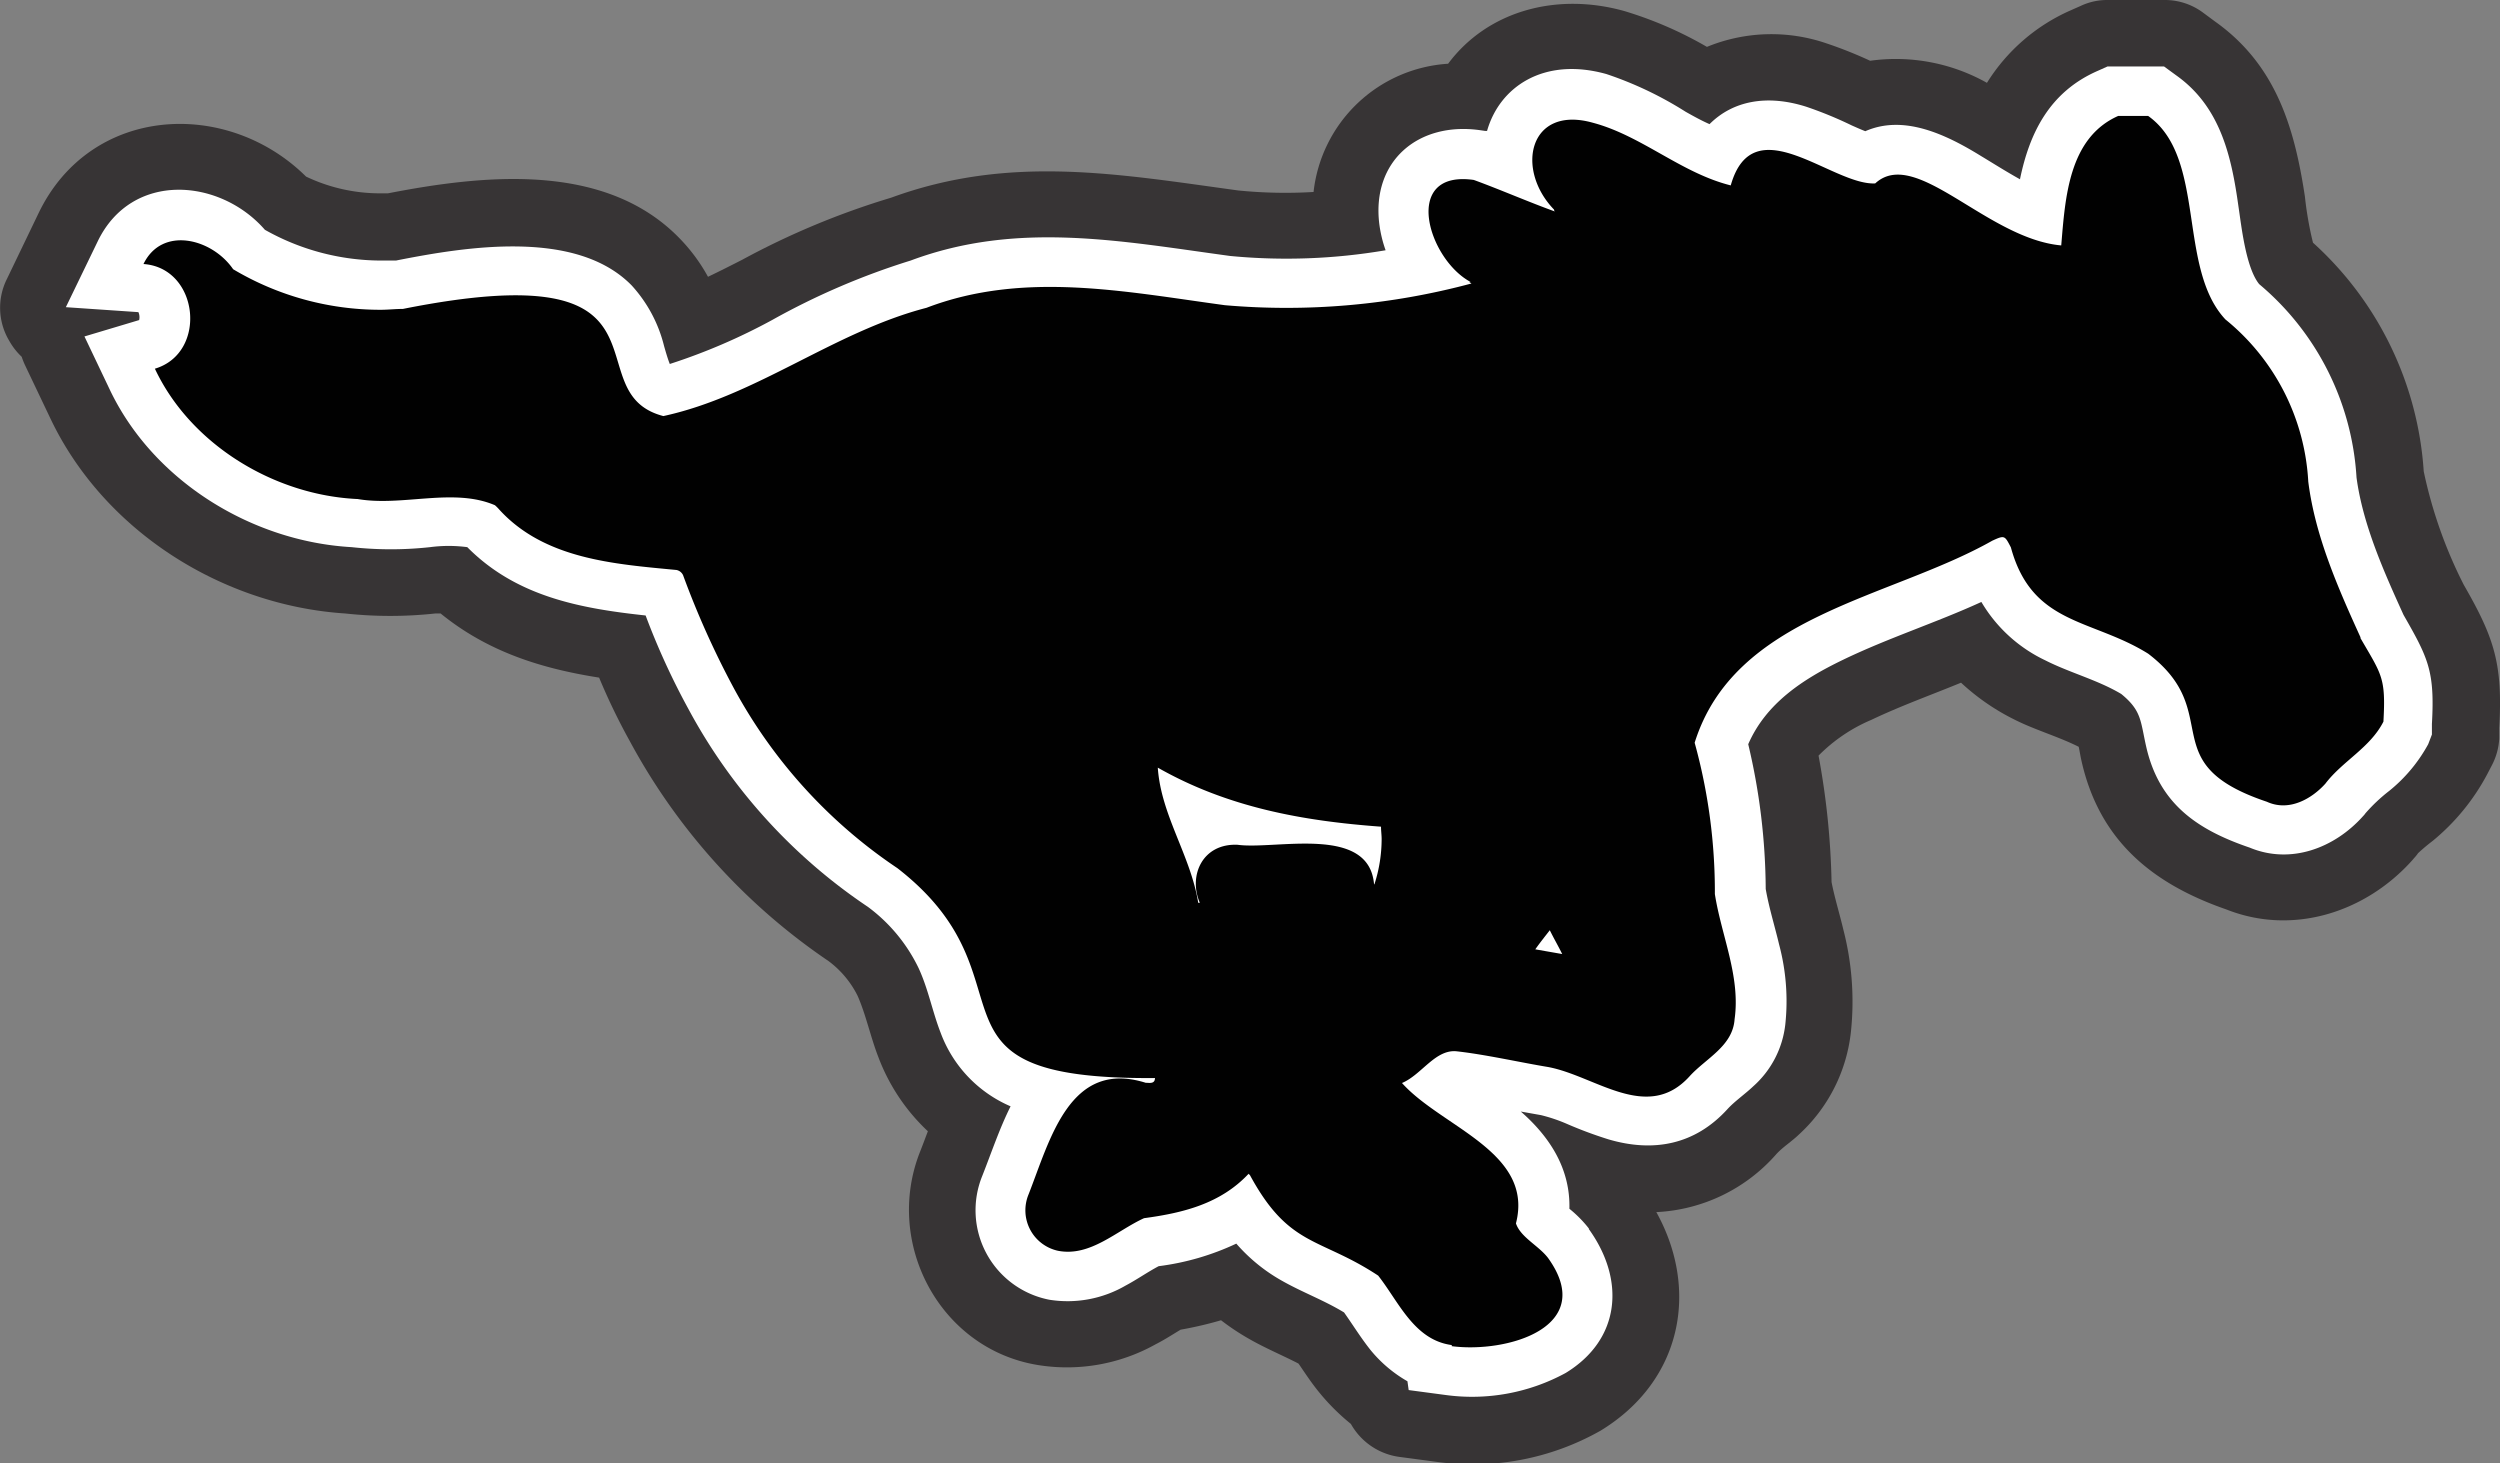
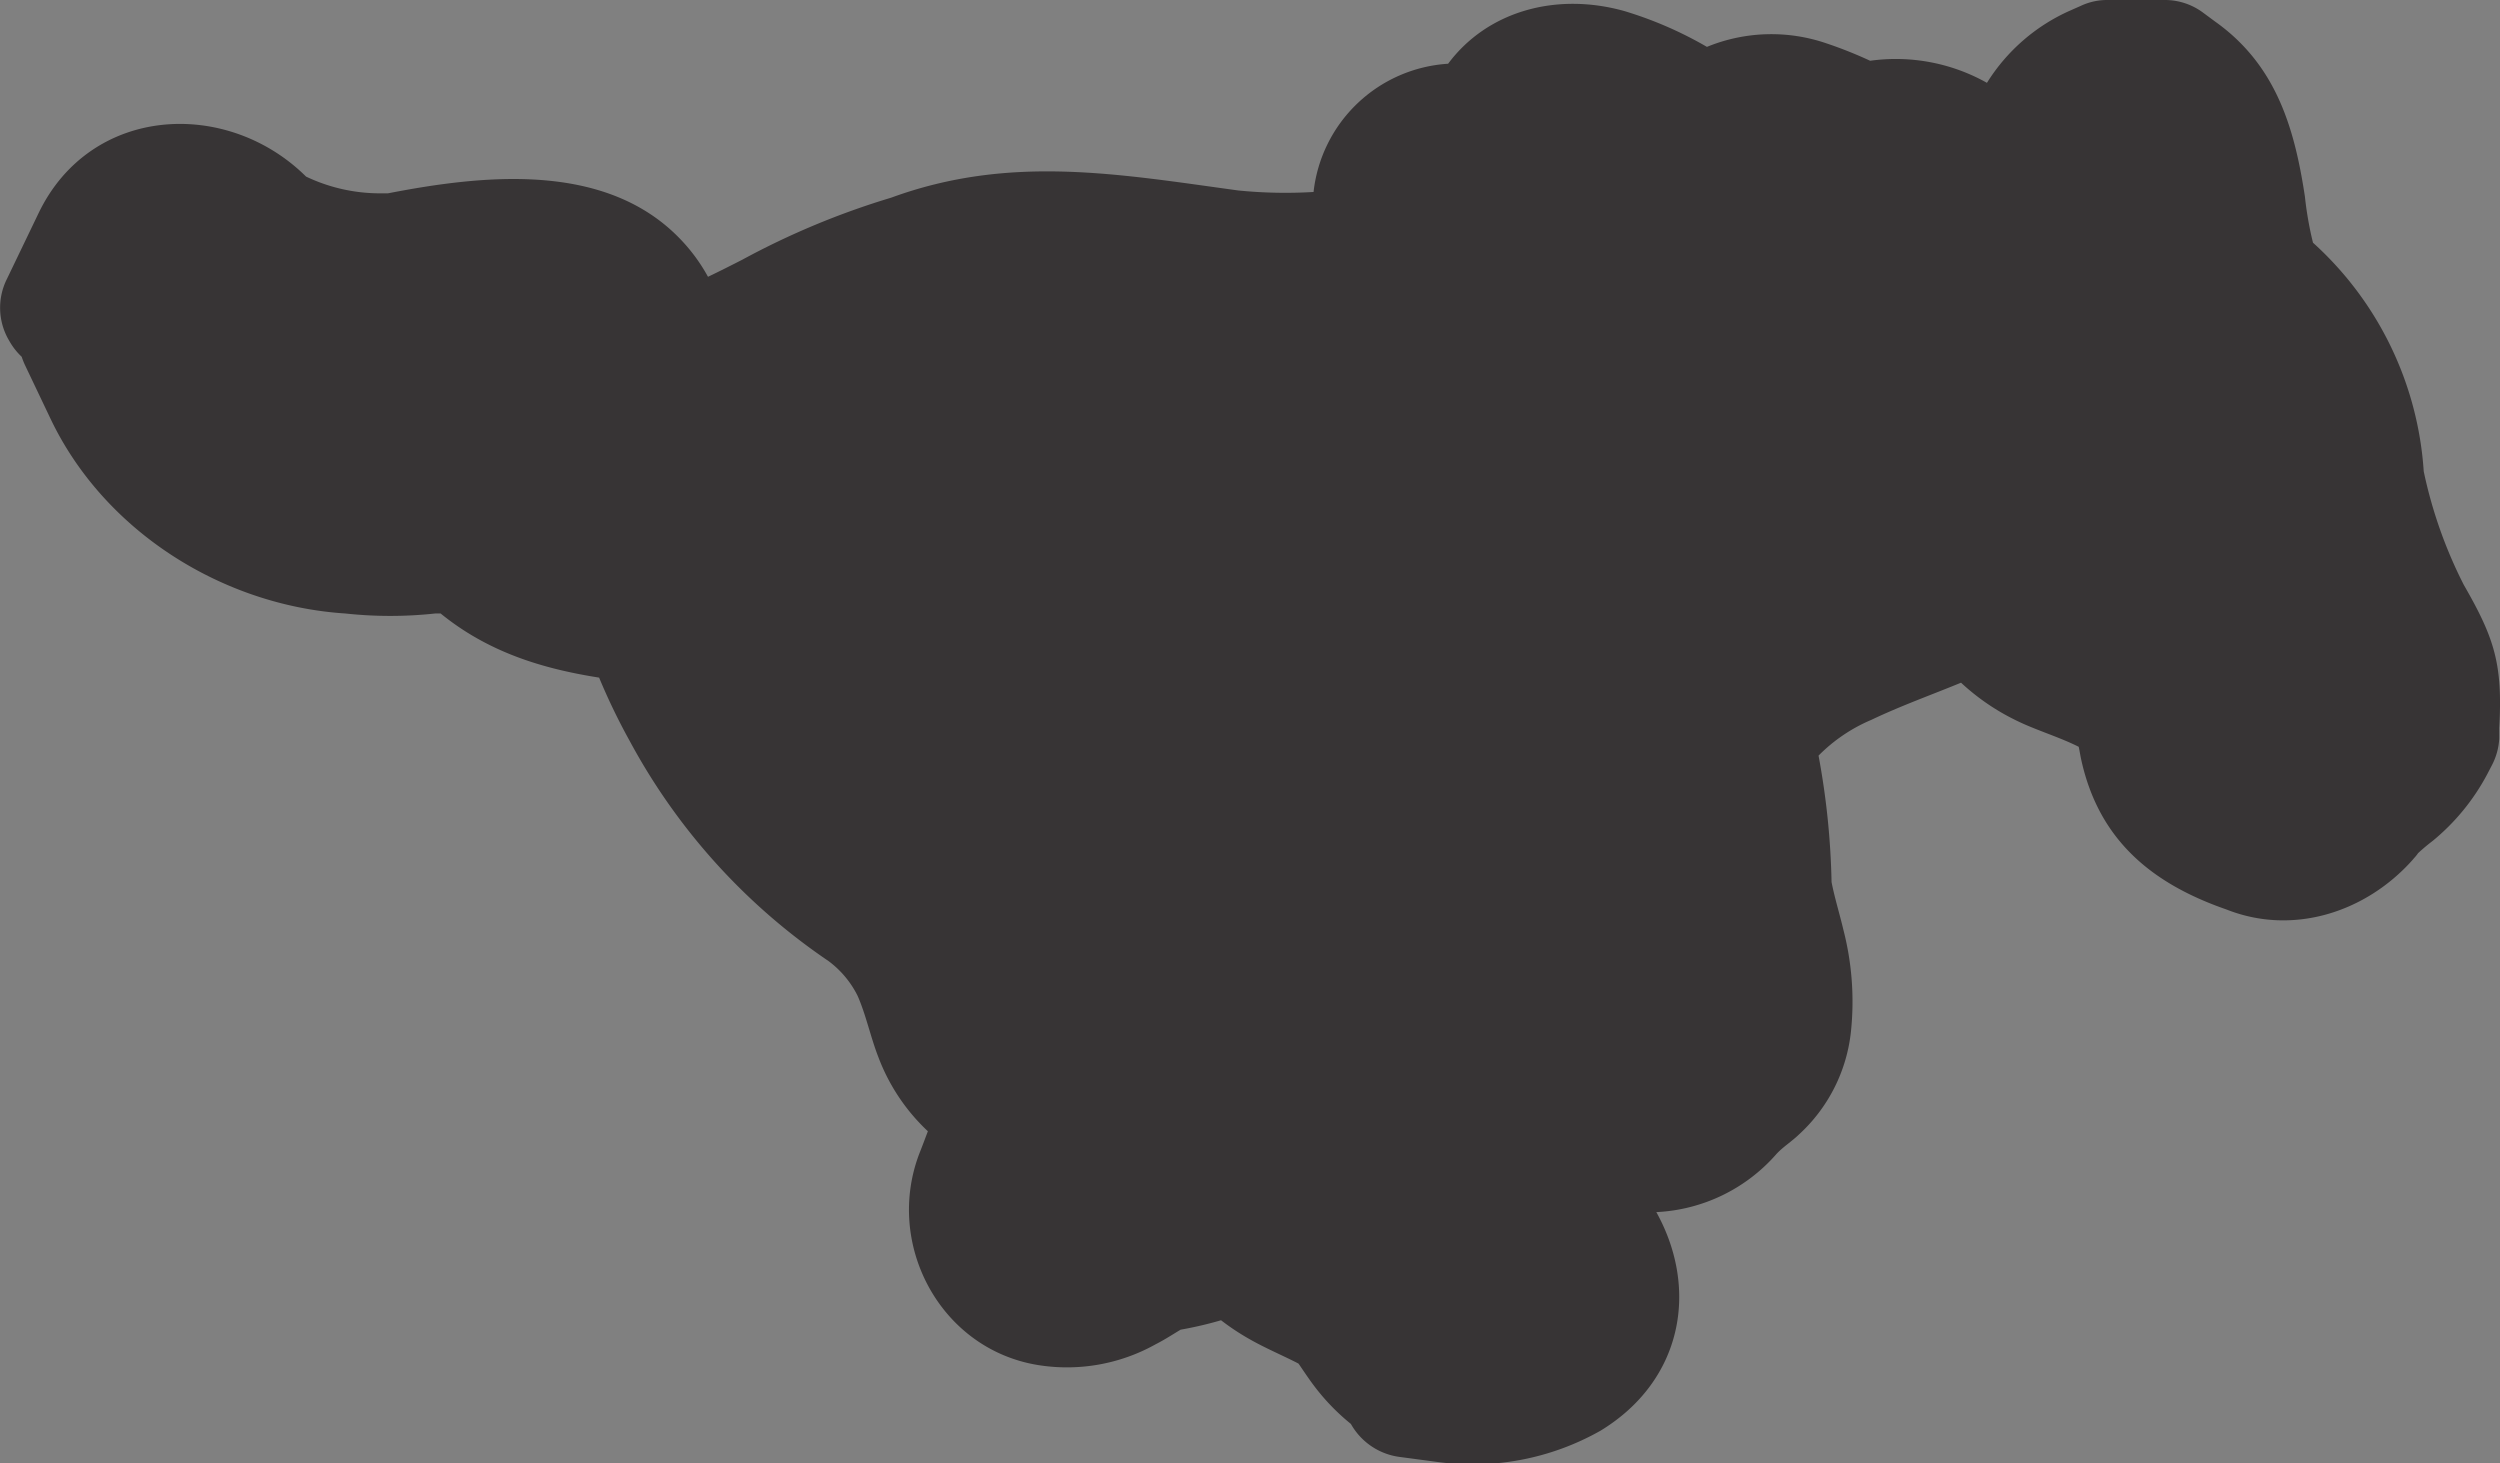
<svg xmlns="http://www.w3.org/2000/svg" id="Layer_1" data-name="Layer 1" viewBox="0 0 201.59 118.01">
  <rect x="0" y="0" width="201.59" height="118.01" fill="#808080" stroke="none" />
  <g id="Layer_1-2" data-name="Layer_1">
    <path id="embroidery1Color" d="M123.9,170.94c-1.3-.67-2.68-1.24-4-2a19.36,19.36,0,0,1-2.24-1.49,30.22,30.22,0,0,1-3.26.76c-.65.39-1.29.81-2,1.17a14.66,14.66,0,0,1-9.51,1.68c-7.91-1.29-12.42-9.83-9.5-17.2.22-.55.42-1.1.63-1.65a15.83,15.83,0,0,1-4-6c-.62-1.59-1-3.42-1.67-4.93A7.84,7.84,0,0,0,86,138.48a50.1,50.1,0,0,1-16-17.7,50.8,50.8,0,0,1-2.49-5.15c-4.71-.74-9-2.1-12.78-5.17l-.44,0a33.7,33.7,0,0,1-7.24,0c-10-.65-19.56-6.72-23.84-15.84l-2-4.2a6,6,0,0,1-.26-.66,5.34,5.34,0,0,1-1-1.28,5.19,5.19,0,0,1-.19-5l2.56-5.32c4.2-8.7,15.17-9.26,21.56-2.93a13.87,13.87,0,0,0,6,1.35h.6c7.72-1.5,17.48-2.56,23.49,3.6a14.17,14.17,0,0,1,2.32,3.13c.94-.45,1.87-.92,2.77-1.38a63.46,63.46,0,0,1,12-5c9.57-3.5,18.27-1.91,28-.58a38.31,38.31,0,0,0,6.06.12,11.65,11.65,0,0,1,10.85-10.34c3.15-4.23,8.71-5.8,14.24-4.24a31.09,31.09,0,0,1,6.63,2.88,13.69,13.69,0,0,1,9.62-.29A34,34,0,0,1,170,65.89a15,15,0,0,1,9.42,1.78,15.11,15.11,0,0,1,6.76-5.85l.79-.35a5,5,0,0,1,2.19-.48h4.56a5.16,5.16,0,0,1,3.1,1l1,.74c4.88,3.47,6.39,8.49,7.24,14.12a27.63,27.63,0,0,0,.65,3.71A27.26,27.26,0,0,1,214.64,99a36.81,36.81,0,0,0,3.23,9.15c2.47,4.3,3.15,6.37,2.86,11.54l0,.85a5.25,5.25,0,0,1-.58,2.13l-.39.75a17.66,17.66,0,0,1-4.39,5.37,15.47,15.47,0,0,0-1.19,1l-.07.1a4.15,4.15,0,0,1-.27.32l-.1.12c-3.77,4.23-9.64,6.12-15,4-6-2.08-10.26-5.57-11.7-12-.08-.34-.14-.75-.22-1.12-1.58-.8-3.54-1.37-5.13-2.17a18.18,18.18,0,0,1-4.36-3c-2.44,1-4.89,1.88-7.24,3a13.23,13.23,0,0,0-4.25,2.88,62.22,62.22,0,0,1,1.05,10.2c.25,1.28.65,2.56.95,3.83a23.19,23.19,0,0,1,.61,8.25,13.13,13.13,0,0,1-4.21,8.29c-.56.54-1.29,1-1.8,1.56a13.73,13.73,0,0,1-9.68,4.68c3.48,6.28,2.07,13.62-4.49,17.62a20.93,20.93,0,0,1-13.14,2.53l-3-.4a5.3,5.3,0,0,1-4-2.67,17.38,17.38,0,0,1-2.51-2.49c-.63-.76-1.14-1.54-1.68-2.33Z" transform="translate(-19.2 -60.99)" fill="#373435" fill-rule="evenodd" />
-     <path id="embroidery2Color" d="M182.09,75.41c.76-3.66,2.35-7,6.27-8.71l.78-.35h4.56l1,.73c3.55,2.53,4.44,6.52,5,10.56.24,1.58.59,4.92,1.67,6.26a22.06,22.06,0,0,1,7.85,15.59c.51,3.81,2.21,7.6,3.79,11.08,2,3.5,2.53,4.53,2.29,8.8l0,.85L215,121a12.56,12.56,0,0,1-3.15,3.77,13.57,13.57,0,0,0-1.91,1.8l-.09.12-.11.12c-2.29,2.56-5.82,3.91-9.13,2.53-4.29-1.46-7.33-3.57-8.36-8.19-.46-2.05-.36-2.86-2-4.2-1.89-1.13-4.15-1.71-6.12-2.71a11.9,11.9,0,0,1-5.16-4.71c-3.67,1.68-7.53,2.91-11.17,4.67-3.25,1.57-6.19,3.5-7.63,6.8a51.46,51.46,0,0,1,1.41,11.67c.26,1.5.73,3,1.08,4.48a17.7,17.7,0,0,1,.5,6.44,7.84,7.84,0,0,1-2.59,5c-.63.6-1.49,1.2-2.06,1.82-2.64,2.91-6,3.52-9.62,2.45a33.32,33.32,0,0,1-3.33-1.24,13,13,0,0,0-2.1-.71l-1.63-.29c2.44,2.13,4,4.71,3.92,7.84a9.84,9.84,0,0,1,1.57,1.59l0,.05,0,0c2.95,4.1,2.57,8.89-1.87,11.6a15.78,15.78,0,0,1-9.66,1.78l-3-.4-.1-.71a10.66,10.66,0,0,1-3-2.55c-.79-1-1.4-2-2.11-3-1.65-1-3.34-1.61-5-2.55a13.83,13.83,0,0,1-3.69-3,20.81,20.81,0,0,1-6.26,1.82c-.89.47-1.77,1.09-2.66,1.56a9.32,9.32,0,0,1-6.13,1.15,7.35,7.35,0,0,1-5.43-10c.75-1.9,1.38-3.8,2.28-5.6a10.38,10.38,0,0,1-5.64-5.93c-.67-1.72-1-3.54-1.78-5.22a13.34,13.34,0,0,0-4.08-4.93,44.62,44.62,0,0,1-14.5-16,58.24,58.24,0,0,1-3.43-7.5c-5.3-.57-10.44-1.53-14.38-5.51a11.5,11.5,0,0,0-3,0,29.12,29.12,0,0,1-6.33,0c-8.09-.46-16.06-5.38-19.54-12.79l-2-4.2,4.41-1.32a1,1,0,0,0-.06-.64l-5.85-.4,2.57-5.31c2.74-5.68,9.85-5.1,13.48-.93A19.15,19.15,0,0,0,49.86,82c.43,0,.85,0,1.27,0,5.64-1.12,14.52-2.57,19,2a11.23,11.23,0,0,1,2.62,4.9c.07.24.28,1,.46,1.44a48.27,48.27,0,0,0,8.26-3.55A58.3,58.3,0,0,1,92.63,82c8.61-3.22,17-1.56,25.76-.37a47.49,47.49,0,0,0,12.54-.46,10.15,10.15,0,0,1-.51-2.13c-.62-5.08,3.16-8.26,8.14-7.55l.41.06.14,0c1-3.54,4.56-6,9.62-4.59A29.26,29.26,0,0,1,155.12,70c.62.35,1.27.71,1.93,1,1.9-1.9,4.65-2.4,7.78-1.41a31.61,31.61,0,0,1,3.68,1.51c.25.11.69.31,1.1.47,3.07-1.35,6.43.21,9.33,2,.85.51,2,1.24,3.15,1.88Z" transform="translate(-19.2 -60.99)" fill="#fff" fill-rule="evenodd" />
-     <path id="embroidery3Color" d="M209.55,112.4c-1.82-4-3.67-8.19-4.22-12.57a18.1,18.1,0,0,0-6.68-13.08c-3.9-4.17-1.51-13.06-6.23-16.41H190c-4,1.78-4.27,6.62-4.59,10.44-6-.54-11.74-8-15-5-3.46.18-9.83-6.27-11.65.16-4-1-7.17-4-11.11-5.05-5.14-1.45-6.3,3.73-3.14,7h0s0,.12.09.16c-2.09-.75-4.47-1.79-6.56-2.55-5.85-.83-3.7,6.4-.25,8.23h0a.16.16,0,0,0-.11,0s.13.08.17.12a57.49,57.49,0,0,1-19.88,1.75c-8-1.08-16.21-2.79-24.06.21-7.47,1.94-13.7,7.1-21.22,8.73-7.39-1.93,2.13-13.26-21-8.64-.6,0-1.2.07-1.8.07A23.21,23.21,0,0,1,38,82.7c-1.7-2.48-5.73-3.51-7.23-.42,4.48.31,5.19,7.17.92,8.44,2.88,6.13,9.65,10.21,16.35,10.51,3.61.62,7.73-.94,11.07.5a3.64,3.64,0,0,1,.34.34h0c3.64,4,9.24,4.4,14.29,4.88a.75.75,0,0,1,.54.42,70.52,70.52,0,0,0,4,8.94A40.82,40.82,0,0,0,91.57,131c11.66,9.06.68,17.05,20.67,16.92v0a.15.15,0,0,1,.09,0c0,.5-.46.38-.75.38-6.12-1.92-7.7,4.57-9.44,9a3.34,3.34,0,0,0,2.38,4.55c2.6.5,4.7-1.61,6.93-2.63,3.13-.42,6.17-1.16,8.44-3.59,0,0,0,.08.08.08,3.18,5.89,5.6,5,10.36,8.14h0c1.67,2.12,2.89,5.19,5.93,5.6a.13.13,0,0,1,0,.09c4.45.58,11.78-1.53,7.77-7.11-.76-1-2.22-1.67-2.59-2.79,1.48-5.76-6-7.75-9.19-11.32l0,0,0,0c1.6-.67,2.71-2.78,4.47-2.55,2.3.26,5.07.89,7.31,1.26,3.82.71,8,4.51,11.41.75,1.31-1.45,3.48-2.42,3.63-4.6.49-3.45-1.07-6.75-1.59-10.1a45.16,45.16,0,0,0-1.63-12.2c3.23-10.3,15.69-11.59,24-16.29,1-.46,1-.42,1.5.54,1.71,6.29,6.52,5.73,11.07,8.57,6.29,4.8.29,8.83,9.57,11.94,1.83.84,3.67-.29,4.72-1.46,1.39-1.83,3.61-2.89,4.68-5,.2-3.56-.13-3.76-1.86-6.75ZM130,132.32c-.38-4.87-7.94-2.79-11-3.21-2.82-.13-4,2.47-3.05,4.68v0s-.09,0-.13,0c-.62-3.84-3-7.05-3.26-10.9h0v0c5.64,3.21,11.7,4.3,18,4.76,0,.34.05.68.05,1a11.9,11.9,0,0,1-.57,3.61Zm13,5.22c.38-.54.75-1,1.17-1.54.34.69.67,1.25,1,1.92l-2.17-.38Z" transform="translate(-19.2 -60.99)" fill="#010101" />
  </g>
</svg>